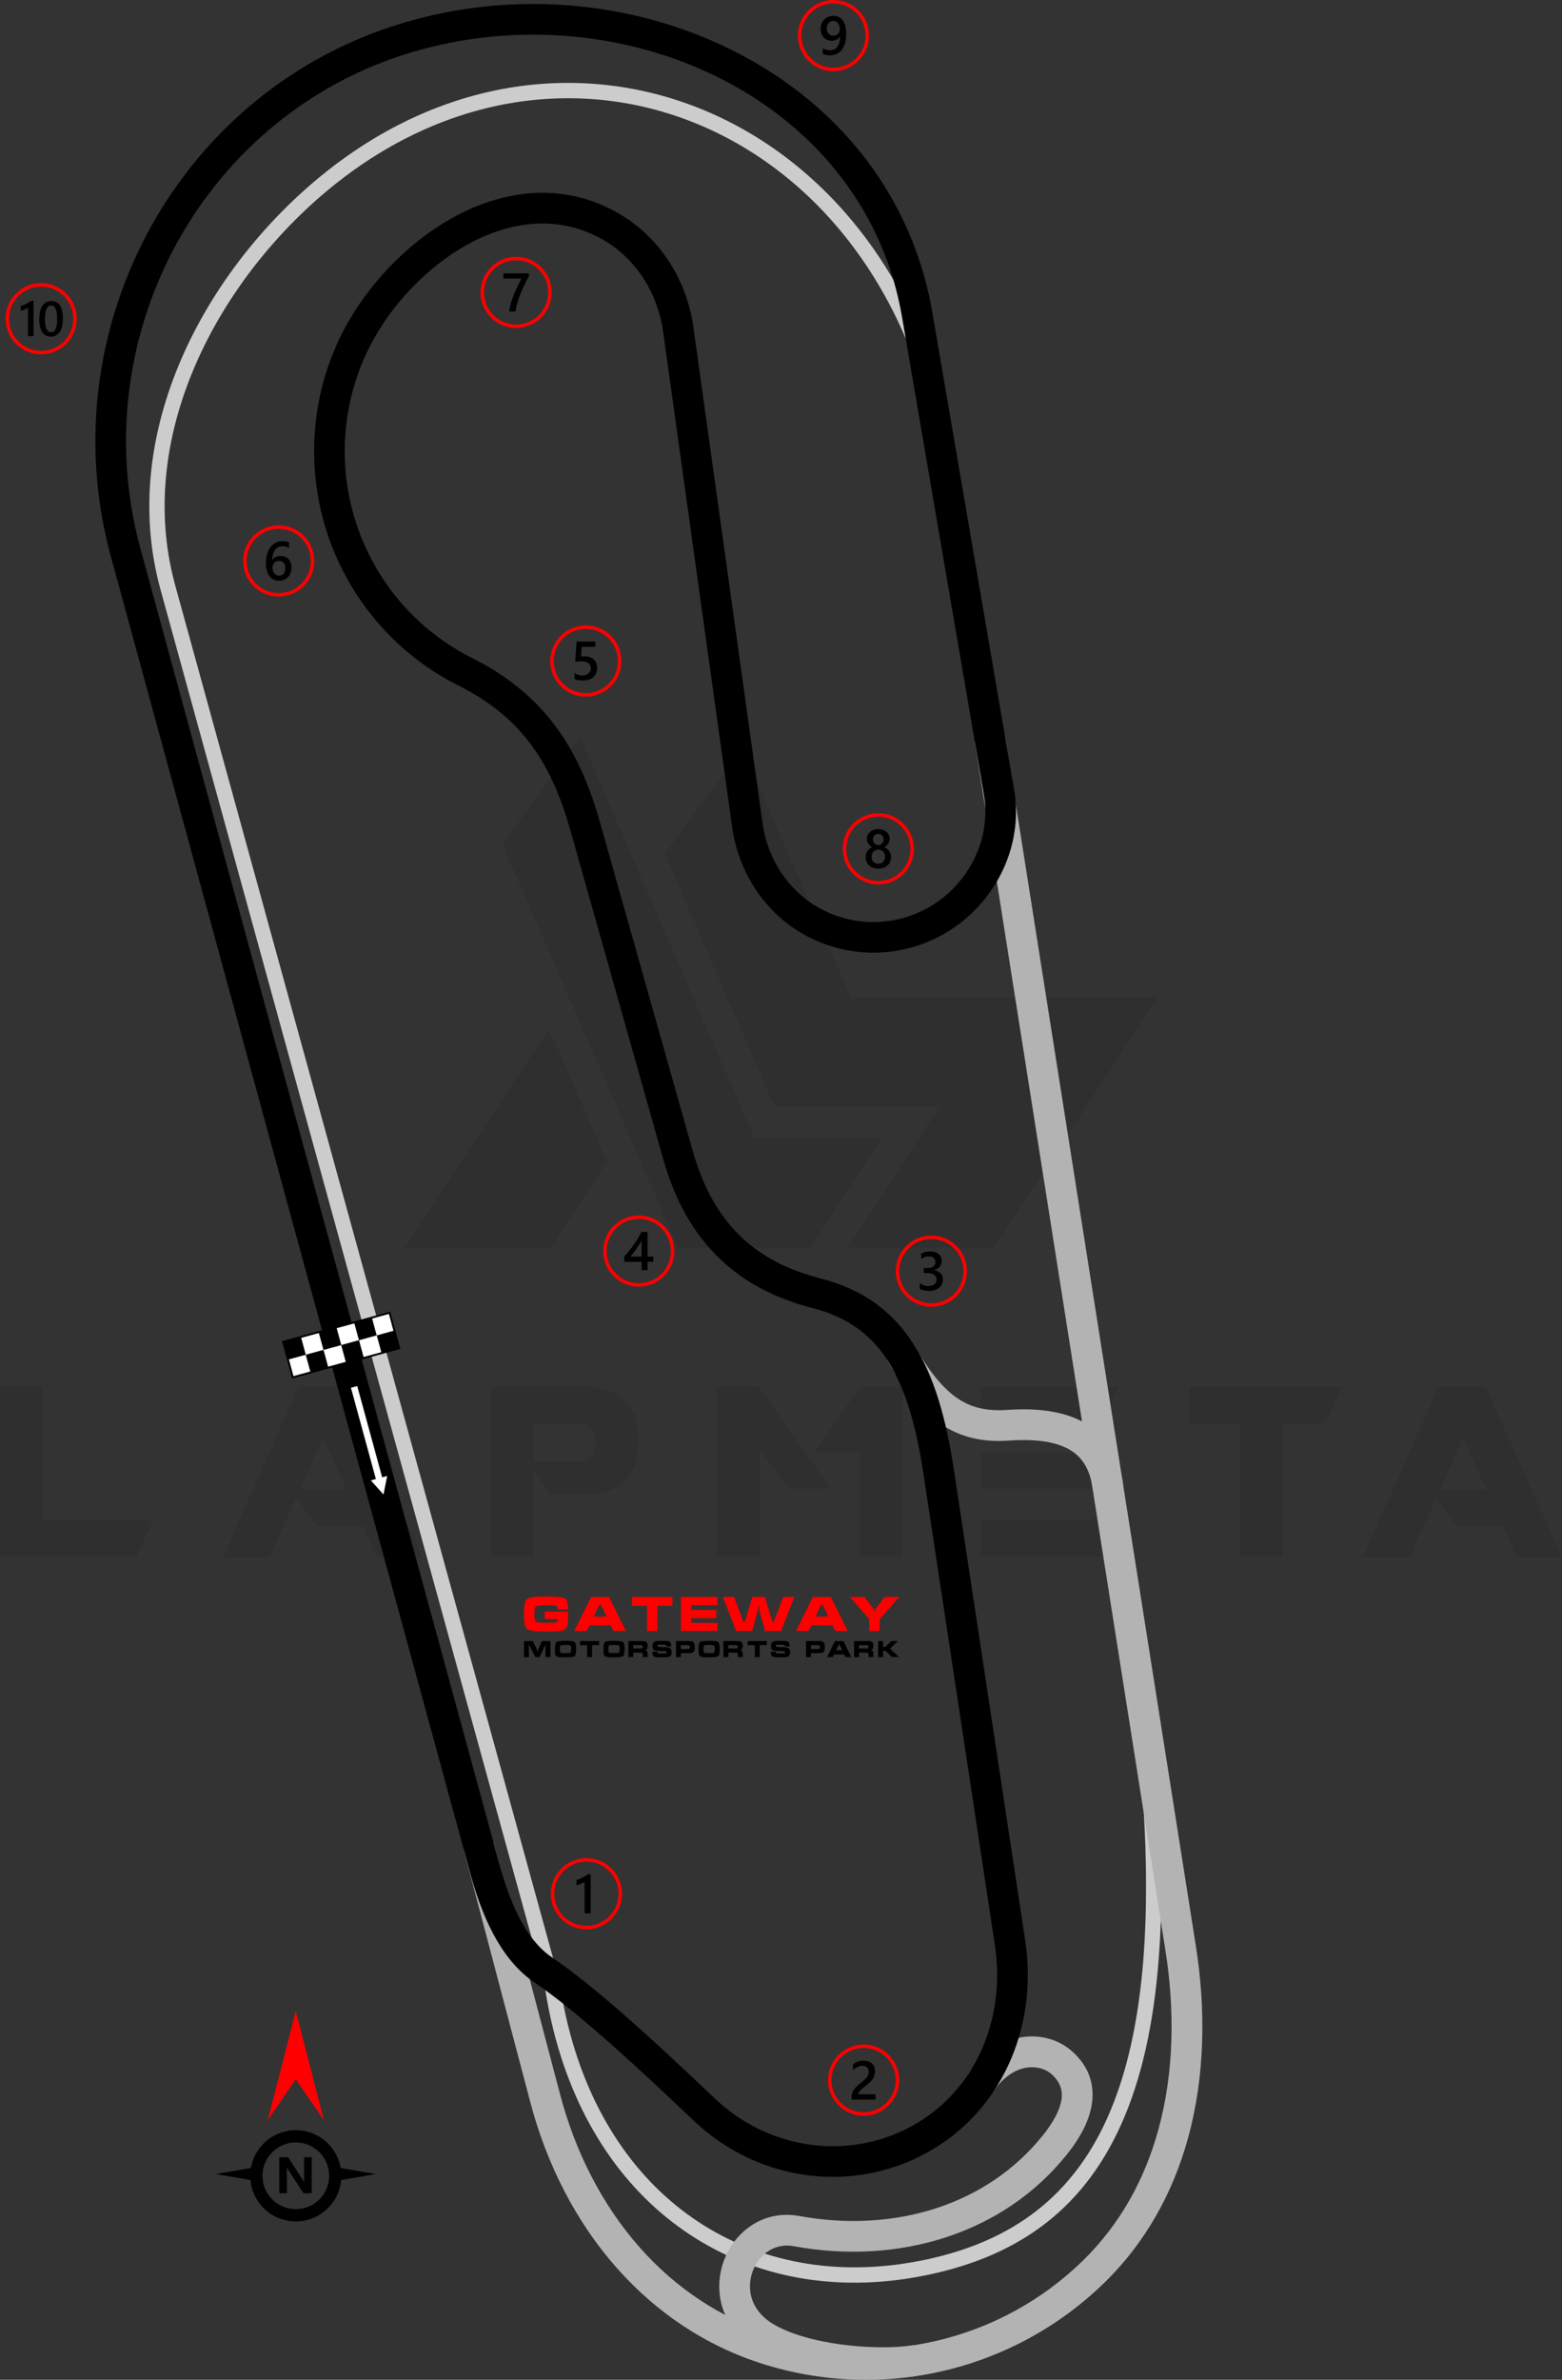
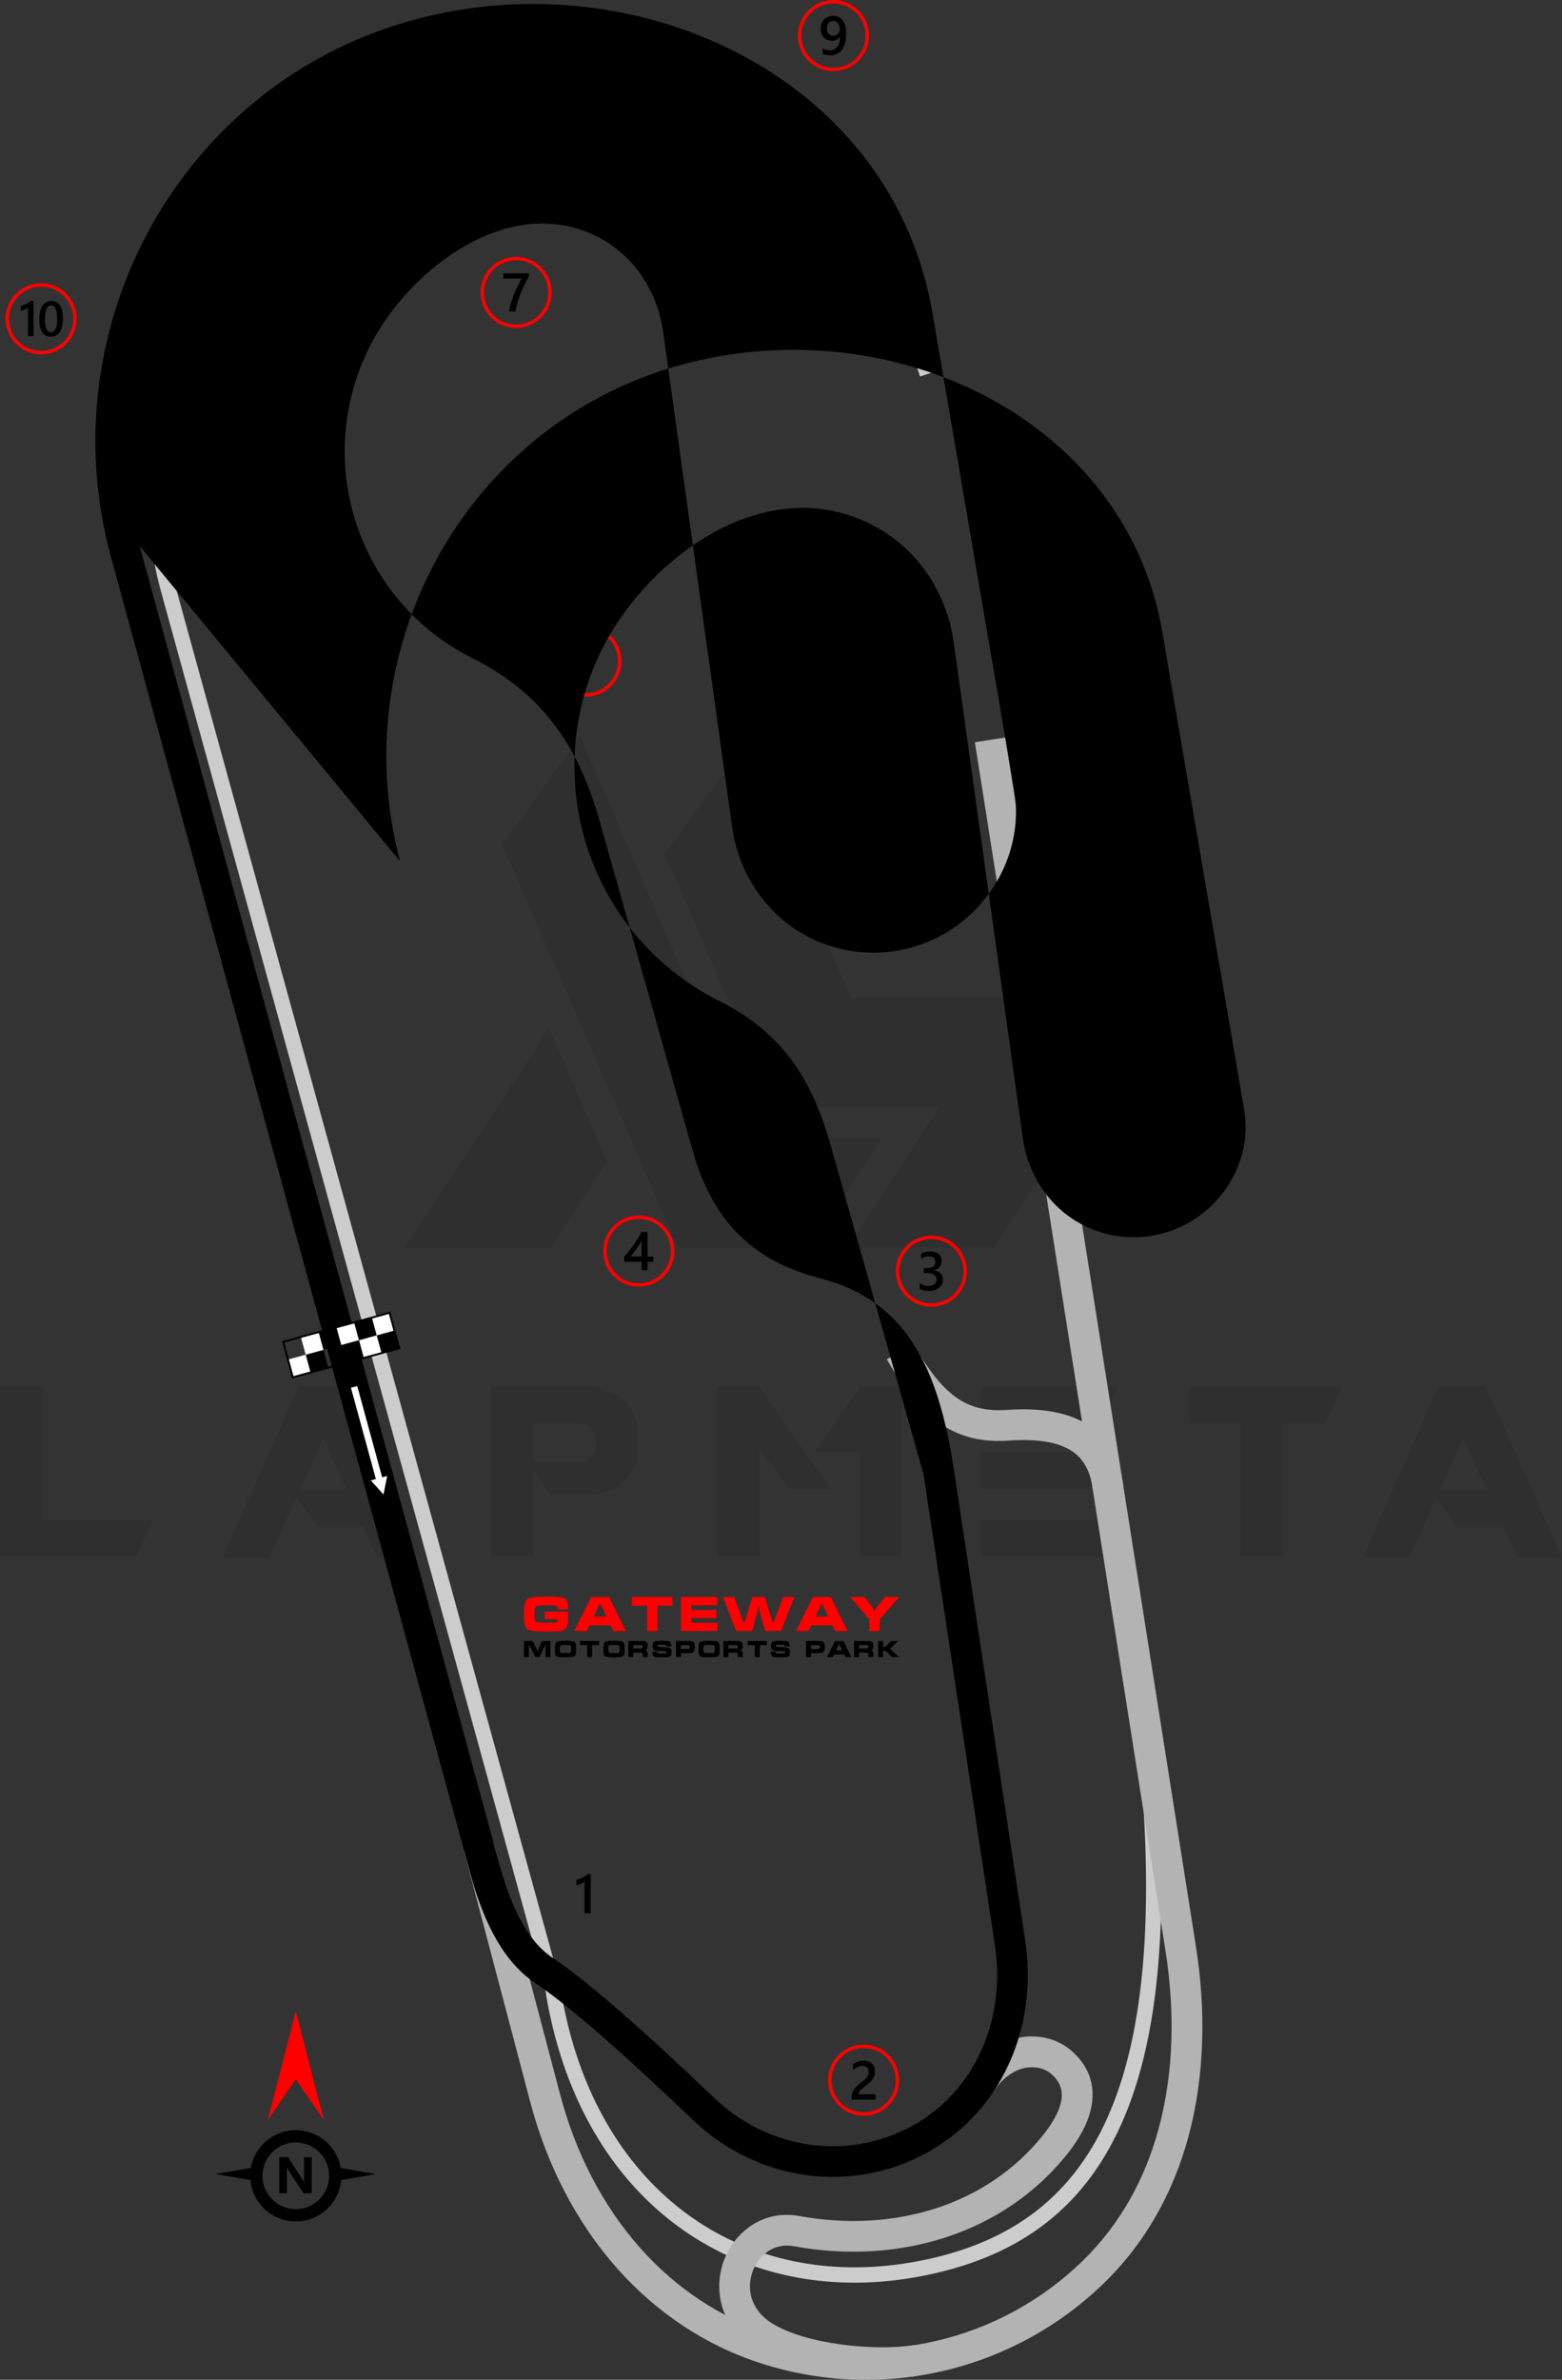
<svg xmlns="http://www.w3.org/2000/svg" xml:space="preserve" width="152.134mm" height="231.65mm" version="1.1" style="shape-rendering:geometricPrecision; text-rendering:geometricPrecision; image-rendering:optimizeQuality; fill-rule:evenodd; clip-rule:evenodd" viewBox="0 0 3658.48 5570.66">
  <rect x="0" y="0" width="3658.48" height="5570.66" fill="#333333" stroke="none" />
  <defs>
    <style type="text/css">
   
    .fil3 {fill:black}
    .fil5 {fill:#B3B3B3}
    .fil7 {fill:white}
    .fil8 {fill:black;fill-rule:nonzero}
    .fil6 {fill:black;fill-rule:nonzero}
    .fil4 {fill:#B3B3B3;fill-rule:nonzero}
    .fil1 {fill:#CCCCCC;fill-rule:nonzero}
    .fil2 {fill:red;fill-rule:nonzero}
    .fil9 {fill:white;fill-rule:nonzero}
    .fil0 {fill:black;fill-opacity:0.071}
   
  </style>
  </defs>
  <g id="Layer_x0020_1">
    <path class="fil0" d="M-0 3644.35l0 -398.58 98.98 0 0 312.13 260 0 -39.59 86.45 -319.39 0zm1176.6 -1666.91l411.78 943.66 309.49 0 168.27 -256.7 -298.93 0 -408.48 -940.35 -182.13 253.4zm562.24 -227.01l254.06 584.01 718.63 0 -383.4 585.99 -343.15 0 0 -0.66 215.13 -328.63 -386.04 0 -257.36 -592.59 182.13 -248.12zm-316.75 968.73l-131.98 201.93 -343.15 0 0 -0.66 339.19 -512.74 135.94 311.47zm-433.55 925.84l-105.58 0 -32.34 -71.93 -107.56 0 -48.83 -66.65 -62.69 138.58 -109.54 0 176.85 -398.58 111.52 0 178.17 398.58zm-177.51 -159.7l-54.11 -118.78 -52.79 118.78 106.9 0zm438.83 -64.67l120.1 0c17.16,-5.28 25.73,-21.12 25.07,-47.51 0,-21.78 -10.56,-35.64 -32.99,-40.91l-112.18 0 0 88.43zm39.59 79.19l-40.25 -58.07 0 202.59 -98.98 0 0 -398.58 238.22 0c69.95,12.54 105.58,50.15 106.24,114.16l0 23.76c-0.66,64.67 -35.63,103.6 -104.92,115.48l-100.31 -0 0 0.66zm656.6 -14.52l-98.99 0 -68.63 -95.02 -0 254.06 -99.64 0 0 -398.58 98.98 0 168.28 239.54zm68.63 -238.88l98.99 0 0 397.92 -99.65 0 0 -244.16 -107.56 0 108.22 -153.76zm585.99 311.47l0 86.45 -302.89 0 0 -86.45 302.89 0zm-23.76 -158.38l0 85.13 -279.14 0 0 -85.13 279.14 0zm43.55 -153.1l-43.55 87.11 -279.14 0 0 -87.11 322.69 0zm283.76 85.79l-119.44 0 0 -85.79 359.65 0 -40.25 85.79 -99.64 0 0 312.13 -99.65 0 0 -312.13 -0.66 0zm754.27 312.79l-105.58 0 -32.34 -71.93 -107.56 0 -48.83 -66.65 -62.69 138.58 -109.54 0 176.85 -398.58 111.52 0 178.17 398.58zm-177.51 -159.7l-54.11 -118.78 -52.79 118.78 106.9 0z" />
    <path class="fil1" d="M2155 881.26c-46.17,-139.33 -114.87,-259.03 -199.37,-356.37 -112.14,-129.18 -252.15,-219.12 -404.23,-263.4 -151.92,-44.24 -316.08,-42.93 -476.71,10.29 -111.82,37.05 -221.93,99.26 -325.03,188.76 -133.57,115.95 -247.63,270.46 -310.94,440.94 -55.42,149.24 -71.89,310.71 -28.26,469.09l899.65 3266.28 -34.56 9.41 -899.65 -3266.28c-45.76,-166.14 -28.65,-335.11 29.24,-491.01 65.47,-176.3 183.23,-335.91 321.06,-455.55 106.89,-92.79 221.15,-157.31 337.25,-195.79 167.59,-55.53 339.06,-56.83 497.92,-10.57 158.69,46.21 304.64,139.89 421.37,274.36 87.59,100.9 158.72,224.71 206.39,368.59l-34.14 11.24z" />
    <path class="fil1" d="M1310.6 4639.03c3.32,22.82 7.24,45.01 11.76,66.56 44.44,212.07 147.32,374.47 286.6,476.75 138.97,102.05 314.58,144.46 504.83,116.82 17.32,-2.52 34.64,-5.59 51.92,-9.21 203.91,-42.73 352.32,-148.47 436.55,-352.52 85.63,-207.44 106.05,-516.24 52.45,-962.58l35.68 -4.22c54.36,452.6 33.04,767.21 -54.98,980.42 -89.42,216.61 -246.59,328.79 -462.4,374.01 -18.29,3.83 -36.36,7.04 -54.17,9.63 -199.75,29.02 -384.51,-15.78 -531.1,-123.42 -146.28,-107.42 -254.16,-277.21 -300.51,-498.38 -4.72,-22.54 -8.79,-45.49 -12.18,-68.81l35.54 -5.06z" />
    <g id="_2064201893920">
      <path class="fil2" d="M1208.84 601.15c23.01,0 43.85,9.33 58.92,24.41 15.07,15.08 24.41,35.92 24.41,58.92 0,23.01 -9.33,43.84 -24.41,58.92 -15.08,15.08 -35.92,24.41 -58.92,24.41 -23.01,0 -43.85,-9.33 -58.92,-24.41 -15.08,-15.08 -24.41,-35.92 -24.41,-58.92 0,-23.01 9.33,-43.85 24.41,-58.92 15.08,-15.08 35.92,-24.41 58.92,-24.41zm53.2 30.13c-13.62,-13.61 -32.43,-22.03 -53.2,-22.03 -20.78,0 -39.59,8.42 -53.2,22.03 -13.61,13.61 -22.04,32.42 -22.04,53.2 0,20.77 8.42,39.59 22.03,53.2 13.61,13.61 32.43,22.03 53.2,22.03 20.78,0 39.59,-8.42 53.2,-22.03 13.61,-13.61 22.03,-32.43 22.03,-53.2 0,-20.78 -8.42,-39.59 -22.03,-53.2z" />
      <path class="fil3" d="M1238.73 647c-3.75,6.85 -7.28,13.65 -10.61,20.36 -3.34,6.73 -6.35,13.45 -9.05,20.25 -2.71,6.77 -5.05,13.61 -7.05,20.48 -2,6.9 -3.53,13.92 -4.62,21.12l-15.16 0c1,-6.41 2.43,-12.8 4.28,-19.19 1.85,-6.38 4.02,-12.75 6.51,-19.14 2.49,-6.39 5.28,-12.8 8.39,-19.25 3.09,-6.45 6.39,-12.97 9.88,-19.53l-42.36 0 0 -12.35 59.78 0 0 7.24z" />
    </g>
    <path class="fil4" d="M2139.91 3146.49c35.97,64.18 69.59,105.01 105.01,128.26 33.11,21.74 69.68,28.55 113.29,25.58 81.2,-5.52 143.45,5.76 188.7,34.22 48.23,30.34 75.54,77.94 84.09,143.22l-71.26 9.3c-5.63,-43.01 -22.25,-73.51 -51.14,-91.68 -31.86,-20.05 -79.9,-27.7 -145.6,-23.24 -58.98,4.01 -109.64,-5.98 -157.51,-37.41 -45.56,-29.92 -86.7,-78.66 -128.39,-153.05l62.81 -35.21z" />
    <path class="fil4" d="M2266.77 4856.49c28.34,-43.16 75.05,-79.89 126.6,-87.79 37.76,-5.79 74.77,2.5 104.33,22.63 5.69,3.87 11.16,8.26 16.35,13.12 35.97,33.71 48.36,72.55 44.17,113.66 -4.35,42.56 -27.53,85.66 -60.33,126.33 -74.35,92.17 -171.3,155.79 -279.16,191.64 -112.52,37.39 -236.78,44.39 -359.34,21.91 -27.41,-5.03 -51.45,3.11 -69.19,18.54 -11.96,10.4 -21.27,24.18 -27.07,39.63 -5.8,15.44 -7.97,32.38 -5.66,49.1 3.75,27.08 19.67,54.02 51.54,73.68 79.67,49.12 238.59,64.52 331.21,50.85l8.02 71.82c-105.91,14 -283.23,-3.74 -376.97,-61.55 -52.24,-32.21 -78.58,-78.08 -85.06,-124.94 -3.99,-28.86 -0.31,-57.94 9.6,-84.31 9.91,-26.37 26.18,-50.23 47.35,-68.64 33.27,-28.93 78.17,-44.23 129.19,-34.87 110.92,20.34 222.92,14.16 323.85,-19.38 94.97,-31.56 180.27,-87.51 245.63,-168.54 24.75,-30.69 42.05,-61.33 44.83,-88.58 1.94,-19 -4.23,-37.37 -21.91,-53.94 -2.32,-2.17 -4.87,-4.2 -7.62,-6.07 -14.49,-9.87 -33.3,-13.83 -53.06,-10.8 -31.18,4.78 -60.39,28.9 -77.87,57.09l-59.44 -40.56z" />
    <g id="_2064201894544">
      <path class="fil2" d="M652.79 1229.8c23.01,0 43.84,9.33 58.92,24.41 15.08,15.08 24.41,35.92 24.41,58.92 0,23.01 -9.33,43.84 -24.41,58.92 -15.08,15.08 -35.92,24.41 -58.92,24.41 -23.01,0 -43.84,-9.33 -58.92,-24.41 -15.08,-15.08 -24.41,-35.92 -24.41,-58.92 0,-23.01 9.33,-43.84 24.41,-58.92 15.08,-15.08 35.91,-24.41 58.92,-24.41zm53.2 30.13c-13.61,-13.61 -32.43,-22.03 -53.2,-22.03 -20.77,0 -39.59,8.42 -53.2,22.03 -13.62,13.61 -22.03,32.43 -22.03,53.2 0,20.77 8.42,39.59 22.03,53.2 13.61,13.61 32.42,22.03 53.2,22.03 20.77,0 39.59,-8.42 53.2,-22.03 13.61,-13.61 22.03,-32.43 22.03,-53.2 0,-20.78 -8.42,-39.59 -22.03,-53.2z" />
-       <path class="fil3" d="M682.82 1329.06c0,4.49 -0.74,8.6 -2.21,12.3 -1.47,3.68 -3.52,6.88 -6.13,9.56 -2.62,2.68 -5.73,4.77 -9.33,6.24 -3.6,1.49 -7.5,2.21 -11.71,2.21 -4.49,0 -8.63,-0.87 -12.37,-2.62 -3.77,-1.75 -7.01,-4.35 -9.73,-7.8 -2.72,-3.45 -4.83,-7.75 -6.34,-12.88 -1.49,-5.13 -2.23,-11.09 -2.23,-17.87 0,-8.28 0.98,-15.63 2.96,-22.04 1.98,-6.38 4.68,-11.75 8.14,-16.08 3.45,-4.34 7.51,-7.62 12.18,-9.86 4.64,-2.26 9.69,-3.39 15.09,-3.39 3.37,0 6.43,0.23 9.2,0.7 2.77,0.45 4.99,1.09 6.65,1.88l0 13.03c-2.13,-1.08 -4.39,-2 -6.82,-2.74 -2.4,-0.75 -5.17,-1.13 -8.28,-1.13 -3.49,0 -6.73,0.7 -9.66,2.13 -2.96,1.4 -5.51,3.47 -7.65,6.19 -2.15,2.72 -3.83,6.11 -5.06,10.11 -1.21,4.01 -1.85,8.65 -1.89,13.88l0.38 0c1.92,-2.96 4.49,-5.28 7.75,-6.98 3.28,-1.71 7.11,-2.56 11.52,-2.56 3.92,0 7.43,0.62 10.58,1.89 3.13,1.27 5.82,3.09 8.03,5.49 2.24,2.39 3.97,5.3 5.15,8.73 1.21,3.43 1.81,7.29 1.81,11.57zm-14.58 1.19c0,-2.58 -0.32,-4.92 -0.92,-7.05 -0.6,-2.13 -1.51,-3.94 -2.75,-5.45 -1.21,-1.53 -2.77,-2.7 -4.62,-3.53 -1.83,-0.83 -4.02,-1.24 -6.51,-1.24 -2.49,0 -4.68,0.45 -6.58,1.34 -1.89,0.89 -3.47,2.06 -4.77,3.51 -1.3,1.45 -2.26,3.13 -2.9,4.98 -0.64,1.87 -0.98,3.79 -0.98,5.75 0,2.13 0.32,4.3 0.92,6.51 0.6,2.24 1.53,4.26 2.77,6.09 1.26,1.83 2.85,3.33 4.77,4.51 1.94,1.19 4.24,1.79 6.9,1.79 2.36,0 4.47,-0.44 6.31,-1.32 1.83,-0.88 3.36,-2.09 4.57,-3.62 1.24,-1.54 2.17,-3.37 2.81,-5.46 0.64,-2.1 0.98,-4.39 0.98,-6.83z" />
    </g>
    <g id="_2064201896320">
      <path class="fil2" d="M1372.11 1464.01c23.01,0 43.84,9.33 58.92,24.41 15.08,15.08 24.41,35.91 24.41,58.92 0,23.01 -9.33,43.84 -24.41,58.92 -15.08,15.08 -35.92,24.41 -58.92,24.41 -23.01,0 -43.84,-9.33 -58.92,-24.41 -15.08,-15.08 -24.41,-35.92 -24.41,-58.92 0,-23.01 9.33,-43.84 24.41,-58.92 15.08,-15.08 35.91,-24.41 58.92,-24.41zm53.2 30.13c-13.61,-13.62 -32.43,-22.03 -53.2,-22.03 -20.77,0 -39.59,8.42 -53.2,22.03 -13.61,13.61 -22.03,32.42 -22.03,53.2 0,20.77 8.42,39.59 22.03,53.2 13.61,13.61 32.42,22.03 53.2,22.03 20.77,0 39.59,-8.42 53.2,-22.03 13.61,-13.61 22.03,-32.43 22.03,-53.2 0,-20.77 -8.42,-39.59 -22.03,-53.2z" />
-       <path class="fil3" d="M1345.68 1589.19l0 -13.91c5.88,3.96 11.82,5.92 17.85,5.92 6.06,0 10.96,-1.53 14.65,-4.64 3.7,-3.09 5.56,-7.22 5.56,-12.39 0,-5.06 -1.87,-9.01 -5.64,-11.84 -3.77,-2.84 -9.15,-4.24 -16.18,-4.24 -2.41,0 -7.3,0.23 -14.67,0.74l3.19 -47.03 44.03 0 0 12.35 -32 0 -1.49 22.4c2.87,-0.17 5.47,-0.25 7.79,-0.25 9.48,0 16.82,2.43 22,7.3 5.18,4.86 7.77,11.52 7.77,19.95 0,8.85 -2.98,15.97 -8.9,21.32 -5.92,5.34 -14.08,8.01 -24.43,8.01 -8.73,0 -15.25,-1.22 -19.53,-3.68z" />
    </g>
    <g id="_2064201897520">
      <path class="fil2" d="M2181.38 2892.28c23.01,0 43.84,9.33 58.92,24.41 15.08,15.08 24.41,35.92 24.41,58.92 0,23.01 -9.33,43.84 -24.41,58.92 -15.08,15.08 -35.92,24.41 -58.92,24.41 -23.01,0 -43.84,-9.33 -58.92,-24.41 -15.08,-15.08 -24.41,-35.92 -24.41,-58.92 0,-23.01 9.33,-43.85 24.41,-58.92 15.08,-15.07 35.91,-24.41 58.92,-24.41zm53.2 30.13c-13.61,-13.61 -32.43,-22.03 -53.2,-22.03 -20.78,0 -39.58,8.42 -53.2,22.03 -13.61,13.62 -22.03,32.43 -22.03,53.2 0,20.77 8.42,39.59 22.03,53.2 13.61,13.61 32.42,22.03 53.2,22.03 20.77,0 39.59,-8.42 53.2,-22.03 13.61,-13.61 22.03,-32.43 22.03,-53.2 0,-20.78 -8.42,-39.59 -22.03,-53.2z" />
      <path class="fil3" d="M2154.34 3017.04l0 -13.61c5.83,4.62 12.39,6.92 19.72,6.92 5.94,0 10.71,-1.34 14.27,-4.04 3.56,-2.7 5.32,-6.36 5.32,-10.99 0,-10.14 -7.75,-15.22 -23.27,-15.22l-6.92 0 0 -11.61 6.63 0c13.76,0 20.63,-4.77 20.63,-14.33 0,-8.82 -5.37,-13.23 -16.08,-13.23 -6.01,0 -11.63,2.13 -16.91,6.41l0 -12.84c6.07,-3.41 13.24,-5.13 21.51,-5.13 7.94,0 14.31,2.01 19.1,6 4.77,3.98 7.18,9.09 7.18,15.33 0,11.77 -6,19.36 -17.97,22.72l0 0.26c6.45,0.62 11.54,2.87 15.29,6.75 3.75,3.9 5.6,8.75 5.6,14.57 0,8.03 -3,14.52 -9.03,19.44 -6.05,4.94 -13.99,7.39 -23.85,7.39 -8.86,0 -15.93,-1.6 -21.21,-4.79z" />
    </g>
    <g id="_2064201899056">
      <path class="fil2" d="M1496.1 2845.17c23.01,0 43.84,9.33 58.92,24.41 15.08,15.08 24.41,35.92 24.41,58.92 0,23.01 -9.33,43.84 -24.41,58.92 -15.08,15.08 -35.91,24.41 -58.92,24.41 -23.01,0 -43.84,-9.33 -58.92,-24.41 -15.08,-15.08 -24.41,-35.92 -24.41,-58.92 0,-23.01 9.33,-43.85 24.41,-58.92 15.08,-15.07 35.92,-24.41 58.92,-24.41zm53.2 30.13c-13.62,-13.61 -32.42,-22.03 -53.2,-22.03 -20.77,0 -39.59,8.42 -53.2,22.03 -13.61,13.62 -22.03,32.43 -22.03,53.2 0,20.77 8.42,39.59 22.03,53.2 13.61,13.61 32.43,22.03 53.2,22.03 20.78,0 39.58,-8.42 53.2,-22.03 13.61,-13.61 22.03,-32.43 22.03,-53.2 0,-20.78 -8.42,-39.59 -22.03,-53.2z" />
      <path class="fil3" d="M1516.72 2883.77l0 57.77 13.29 0 0 12.03 -13.29 0 0 19.65 -14.03 0 0 -19.65 -40.5 0 0 -12.16c3.66,-4.13 7.41,-8.58 11.27,-13.4 3.85,-4.79 7.56,-9.71 11.12,-14.71 3.55,-5 6.83,-10.03 9.88,-15.05 3.05,-5.05 5.6,-9.86 7.67,-14.48l14.61 0zm-14.03 57.77l0 -37.56c-4.53,8.16 -9.03,15.27 -13.46,21.34 -4.43,6.07 -8.56,11.48 -12.44,16.22l25.89 0z" />
    </g>
    <path class="fil5" d="M1156.18 4312.78l155.88 590.49c34.65,131.26 96.62,256.41 186.96,358.34 83.69,94.41 188.18,164.51 308.81,202.77 125.09,39.68 259.31,44.8 387.05,14.73 127.96,-30.12 245.25,-94.2 339.67,-185.67 88.54,-85.77 147.11,-192.23 179.19,-310.59 36.54,-134.79 37.66,-279.3 15.98,-416.66l-446.39 -2828.83 71.19 -11.02 446.39 2828.8c23.24,147.27 21.75,301.9 -17.42,446.38 -35.52,131.04 -100.67,248.69 -198.68,343.63 -103.85,100.59 -232.81,171.15 -373.54,204.28 -140.33,33.03 -287.78,27.44 -425.21,-16.15 -133.19,-42.25 -248.59,-119.67 -341,-223.92 -97.84,-110.37 -165.24,-245.54 -202.77,-387.72l-155.88 -590.49 69.76 -18.36z" />
    <g id="_2064201896848">
      <path class="fil2" d="M2057.16 1903.64c23.01,0 43.84,9.33 58.92,24.41 15.08,15.08 24.41,35.92 24.41,58.92 0,23.01 -9.33,43.84 -24.41,58.92 -15.08,15.08 -35.92,24.41 -58.92,24.41 -23.01,0 -43.84,-9.33 -58.92,-24.41 -15.07,-15.08 -24.41,-35.92 -24.41,-58.92 0,-23.01 9.33,-43.85 24.41,-58.92 15.08,-15.07 35.91,-24.41 58.92,-24.41zm53.2 30.13c-13.61,-13.61 -32.43,-22.03 -53.2,-22.03 -20.78,0 -39.58,8.42 -53.2,22.03 -13.61,13.62 -22.03,32.43 -22.03,53.2 0,20.77 8.42,39.59 22.03,53.2 13.62,13.61 32.42,22.03 53.2,22.03 20.77,0 39.59,-8.42 53.2,-22.03 13.61,-13.61 22.03,-32.43 22.03,-53.2 0,-20.78 -8.42,-39.59 -22.03,-53.2z" />
      <path class="fil3" d="M2027.35 2006.78c0,-2.57 0.32,-5.06 0.96,-7.47 0.64,-2.43 1.62,-4.64 2.9,-6.69 1.3,-2.05 2.92,-3.88 4.88,-5.49 1.96,-1.62 4.24,-2.91 6.86,-3.92 -3.88,-2.17 -6.94,-4.94 -9.24,-8.32 -2.28,-3.41 -3.43,-7.16 -3.43,-11.27 0,-3.3 0.69,-6.32 2.05,-9.11 1.34,-2.79 3.22,-5.2 5.6,-7.24 2.41,-2.05 5.22,-3.62 8.46,-4.77 3.26,-1.15 6.79,-1.73 10.6,-1.73 3.88,0 7.43,0.6 10.71,1.75 3.26,1.17 6.09,2.77 8.47,4.81 2.39,2.04 4.26,4.45 5.58,7.24 1.34,2.79 2,5.79 2,9.05 0,4.11 -1.15,7.86 -3.43,11.27 -2.3,3.38 -5.32,6.15 -9.11,8.32 2.57,1.01 4.85,2.3 6.83,3.9 1.98,1.6 3.62,3.4 4.96,5.45 1.32,2.05 2.32,4.26 3,6.69 0.66,2.41 0.98,4.92 0.98,7.54 0,3.92 -0.73,7.5 -2.17,10.74 -1.47,3.23 -3.49,6.02 -6.12,8.32 -2.61,2.32 -5.77,4.11 -9.43,5.41 -3.64,1.28 -7.69,1.92 -12.09,1.92 -4.36,0 -8.37,-0.64 -12.01,-1.92 -3.64,-1.3 -6.77,-3.09 -9.41,-5.41 -2.64,-2.3 -4.71,-5.09 -6.17,-8.32 -1.49,-3.24 -2.22,-6.82 -2.22,-10.74zm14.1 -1.23c0,2.53 0.36,4.81 1.1,6.86 0.77,2.04 1.81,3.77 3.19,5.18 1.36,1.4 3.03,2.49 4.97,3.23 1.94,0.74 4.09,1.13 6.45,1.13 2.28,0 4.39,-0.39 6.3,-1.15 1.92,-0.77 3.56,-1.87 4.96,-3.3 1.39,-1.45 2.49,-3.17 3.28,-5.2 0.79,-2 1.17,-4.26 1.17,-6.75 0,-2.3 -0.36,-4.45 -1.11,-6.47 -0.76,-2 -1.81,-3.77 -3.19,-5.26 -1.36,-1.52 -3.02,-2.68 -4.96,-3.55 -1.94,-0.88 -4.09,-1.32 -6.45,-1.32 -2.23,0 -4.35,0.4 -6.26,1.21 -1.94,0.81 -3.6,1.96 -5.01,3.43 -1.39,1.49 -2.47,3.23 -3.28,5.28 -0.79,2.04 -1.17,4.26 -1.17,6.68zm3.04 -40.44c0,1.88 0.34,3.6 1,5.22 0.66,1.6 1.55,2.98 2.68,4.17 1.13,1.19 2.45,2.11 3.96,2.77 1.51,0.68 3.15,1 4.89,1 1.75,0 3.39,-0.34 4.9,-1.02 1.51,-0.68 2.85,-1.62 4,-2.81 1.13,-1.19 2.04,-2.58 2.71,-4.18 0.66,-1.59 1,-3.32 1,-5.15 0,-1.87 -0.32,-3.62 -0.96,-5.24 -0.66,-1.61 -1.53,-3.02 -2.66,-4.17 -1.13,-1.17 -2.45,-2.09 -3.98,-2.75 -1.56,-0.66 -3.22,-1 -5.01,-1 -1.87,0 -3.57,0.34 -5.11,1.02 -1.53,0.68 -2.85,1.64 -3.96,2.85 -1.11,1.19 -1.96,2.59 -2.56,4.19 -0.62,1.6 -0.91,3.3 -0.91,5.09z" />
    </g>
    <g id="_2064201898048">
      <path class="fil2" d="M1952.05 0c23.01,0 43.85,9.33 58.92,24.41 15.07,15.08 24.41,35.92 24.41,58.92 0,23.01 -9.33,43.84 -24.41,58.92 -15.08,15.08 -35.92,24.41 -58.92,24.41 -23.01,0 -43.84,-9.33 -58.92,-24.41 -15.08,-15.08 -24.41,-35.91 -24.41,-58.92 0,-23.01 9.33,-43.84 24.41,-58.92 15.08,-15.08 35.92,-24.41 58.92,-24.41zm53.2 30.13c-13.62,-13.61 -32.43,-22.03 -53.2,-22.03 -20.77,0 -39.59,8.42 -53.2,22.03 -13.61,13.61 -22.03,32.43 -22.03,53.2 0,20.77 8.42,39.58 22.03,53.2 13.61,13.61 32.43,22.03 53.2,22.03 20.78,0 39.59,-8.42 53.2,-22.03 13.61,-13.61 22.03,-32.42 22.03,-53.2 0,-20.78 -8.42,-39.59 -22.03,-53.2z" />
      <path class="fil3" d="M1982.03 78.44c0,8.95 -0.96,16.63 -2.9,23.09 -1.94,6.45 -4.6,11.75 -7.99,15.91 -3.39,4.15 -7.37,7.22 -11.9,9.2 -4.56,1.98 -9.46,2.96 -14.7,2.96 -1.7,0 -3.43,-0.11 -5.15,-0.3 -1.72,-0.22 -3.36,-0.49 -4.92,-0.81 -1.58,-0.34 -2.98,-0.7 -4.26,-1.11 -1.26,-0.38 -2.32,-0.76 -3.15,-1.15l0 -13.03c0.87,0.53 1.96,1.09 3.26,1.64 1.28,0.58 2.68,1.06 4.19,1.51 1.53,0.43 3.11,0.79 4.75,1.04 1.64,0.28 3.24,0.43 4.77,0.43 3.53,0 6.75,-0.7 9.64,-2.07 2.9,-1.39 5.34,-3.41 7.39,-6.11 2.04,-2.71 3.6,-6.07 4.71,-10.07 1.1,-4.03 1.66,-8.66 1.66,-13.95l-0.26 0c-0.74,1.32 -1.72,2.58 -2.96,3.77 -1.23,1.19 -2.64,2.23 -4.22,3.13 -1.58,0.89 -3.35,1.6 -5.26,2.15 -1.94,0.53 -4,0.81 -6.22,0.81 -3.75,0 -7.22,-0.66 -10.45,-1.98 -3.22,-1.3 -6.01,-3.15 -8.39,-5.58 -2.37,-2.41 -4.22,-5.34 -5.58,-8.79 -1.34,-3.45 -2.02,-7.3 -2.02,-11.54 0,-4.66 0.77,-8.86 2.3,-12.63 1.56,-3.77 3.66,-6.96 6.37,-9.6 2.7,-2.64 5.89,-4.68 9.54,-6.11 3.66,-1.45 7.64,-2.17 11.92,-2.17 4.03,0 7.86,0.76 11.46,2.28 3.6,1.53 6.75,3.94 9.48,7.24 2.72,3.32 4.87,7.58 6.49,12.82 1.6,5.24 2.39,11.58 2.39,19.03zm-15.1 -9.54c0,-3 -0.38,-5.73 -1.15,-8.18 -0.77,-2.45 -1.83,-4.56 -3.22,-6.3 -1.36,-1.75 -3,-3.11 -4.9,-4.05 -1.87,-0.96 -3.96,-1.45 -6.19,-1.45 -2,0 -3.9,0.41 -5.71,1.22 -1.81,0.81 -3.39,1.98 -4.75,3.47 -1.34,1.49 -2.43,3.3 -3.22,5.43 -0.79,2.11 -1.17,4.47 -1.17,7.05 0,2.84 0.38,5.33 1.15,7.47 0.76,2.17 1.83,3.98 3.22,5.47 1.36,1.47 3.02,2.6 4.96,3.37 1.91,0.77 4.06,1.15 6.39,1.15 2.09,0 4,-0.38 5.77,-1.15 1.77,-0.76 3.3,-1.81 4.62,-3.13 1.3,-1.3 2.32,-2.85 3.09,-4.64 0.74,-1.79 1.11,-3.71 1.11,-5.73z" />
    </g>
    <g id="_2064201898624">
      <path class="fil2" d="M96.4 662.8c23.01,0 43.84,9.33 58.92,24.41 15.08,15.08 24.41,35.91 24.41,58.92 0,23.01 -9.33,43.84 -24.41,58.92 -15.08,15.08 -35.92,24.41 -58.92,24.41 -23.01,0 -43.84,-9.33 -58.92,-24.41 -15.08,-15.08 -24.41,-35.92 -24.41,-58.92 0,-23.01 9.33,-43.84 24.41,-58.92 15.08,-15.08 35.91,-24.41 58.92,-24.41zm53.2 30.13c-13.61,-13.62 -32.43,-22.03 -53.2,-22.03 -20.78,0 -39.59,8.42 -53.2,22.03 -13.61,13.61 -22.03,32.42 -22.03,53.2 0,20.77 8.42,39.59 22.03,53.2 13.61,13.61 32.42,22.03 53.2,22.03 20.77,0 39.59,-8.42 53.2,-22.03 13.61,-13.61 22.03,-32.43 22.03,-53.2 0,-20.77 -8.42,-39.59 -22.03,-53.2z" />
      <path class="fil3" d="M78.58 704.19l0 82.54 -13.07 0 0 -66.55c-2.36,1.69 -4.9,3.14 -7.63,4.31 -2.71,1.19 -5.82,2.23 -9.32,3.13l0 -11.15c2.19,-0.71 4.29,-1.46 6.3,-2.25 2.04,-0.79 4.04,-1.67 6,-2.65 1.98,-0.98 3.96,-2.08 5.98,-3.27 2,-1.21 4.07,-2.58 6.23,-4.11l5.51 0zm40.15 83.89c-8.4,0 -14.97,-3.42 -19.68,-10.3 -4.71,-6.86 -7.05,-16.79 -7.05,-29.79 0,-14.26 2.44,-25.04 7.36,-32.36 4.92,-7.32 12.01,-10.99 21.29,-10.99 17.76,0 26.62,13.8 26.62,41.4 0,13.66 -2.5,24.08 -7.51,31.26 -5,7.19 -12.01,10.78 -21.02,10.78zm1.31 -73.01c-9.8,0 -14.7,10.78 -14.7,32.36 0,20.2 4.8,30.29 14.41,30.29 9.45,0 14.18,-10.26 14.18,-30.78 0,-21.26 -4.63,-31.87 -13.89,-31.87z" />
    </g>
-     <path class="fil6" d="M1101.4 4385.23l-843.34 -3088.4 -0.14 -0.28c-70.98,-267.54 -29.44,-541.5 96.52,-767.43 125.19,-224.55 333.86,-401.71 598.46,-478.07 38.5,-11.11 76.7,-19.87 114.43,-26.34 234.16,-40.15 474.59,-0.47 672.9,105.81 199.56,106.96 356.65,281.3 422.6,509.78 8.67,30.06 15.69,60.39 20.92,90.9l191.44 1116.61c10.12,59.04 2.68,118.31 -19,172.06 -22.02,54.57 -58.78,103.45 -106.75,140.56 -47.54,36.77 -103.17,59.31 -160.77,66.82 -57.57,7.5 -117.12,-0.05 -172.53,-23.43 -54.94,-23.18 -100.83,-60.16 -135.17,-106.03 -34.96,-46.7 -57.94,-102.51 -66.26,-162.22l-161.53 -1158.64c-6.68,-47.92 -23.94,-93.02 -50.32,-131.55 -25.49,-37.24 -59.48,-68.31 -100.61,-89.78 -2.73,-1.43 -6.48,-3.26 -11.2,-5.48 -98.8,-46.5 -204.3,-28.76 -296.96,22.73 -95.96,53.32 -177.98,141.98 -226.12,234.2 -2.65,5.08 -5.64,11.16 -8.97,18.22 -15.73,33.43 -28.14,68.8 -36.87,105.62 -8.62,36.32 -13.58,73.47 -14.57,110.91 -2.76,105.26 25.01,206.66 77.03,293.48 51.86,86.54 127.95,158.63 222.01,205.59 88.93,44.4 152.34,100.35 199.51,165.97 46.67,64.94 76.67,138.37 99.42,218.94l216.96 768.33c24.71,87.51 62.88,152.96 112.87,200.8 49.77,47.63 112.37,78.72 185.95,97.51 100.35,25.63 169.96,77.75 219.47,155.63 47.47,74.69 75.15,172.24 93.38,292.51l167.08 1102.01c15.39,101.49 1.41,203.12 -39.5,291.31 -39.68,85.53 -104.61,158.35 -192.62,206.22 -89.04,48.43 -187.93,64.46 -282.9,51.07 -95.99,-13.54 -188.03,-57.06 -261.87,-127.48 -84.76,-80.85 -158.13,-148.41 -220.1,-202.27 -61.58,-53.52 -111.92,-93.58 -151.03,-119.8 -33.74,-22.62 -63.43,-55.16 -89.1,-98.91 -24.42,-41.62 -45.3,-93.71 -62.71,-157.47zm-774.14 -3106.93l843.26 3088.11c15.7,57.49 34.15,103.8 55.41,140.04 20.02,34.12 42.38,58.97 67.18,75.59 41.72,27.96 94.38,69.8 158.06,125.14 63.29,55.01 137.48,123.3 222.63,204.52 62.81,59.91 140.92,96.9 222.25,108.37 80.34,11.33 163.82,-2.14 238.79,-42.92 73.8,-40.14 128.32,-101.36 161.72,-173.35 35,-75.46 46.89,-162.88 33.6,-250.57l-167.08 -1102.01c-16.8,-110.8 -41.49,-199.42 -82.98,-264.69 -39.46,-62.08 -95.41,-103.74 -176.48,-124.44 -84.92,-21.68 -158.09,-58.46 -217.7,-115.49 -59.39,-56.83 -104.24,-132.88 -132.54,-233.11l-216.97 -768.33c-20.71,-73.33 -47.51,-139.48 -88.46,-196.46 -40.46,-56.29 -95.51,-104.61 -173.38,-143.5 -106.44,-53.15 -192.65,-134.89 -251.52,-233.13 -58.85,-98.21 -90.27,-212.92 -87.14,-331.98 1.14,-43.33 6.68,-85.44 16.25,-125.8 9.79,-41.28 23.91,-81.37 41.93,-119.67 2.79,-5.93 6.26,-12.87 10.38,-20.75 54.16,-103.76 146.57,-203.58 254.77,-263.7 111.5,-61.96 239.92,-82.63 362.42,-24.97 3.6,1.69 8.18,3.99 13.73,6.89 52.02,27.15 94.82,66.19 126.75,112.82 32.59,47.61 53.9,103.21 62.12,162.18l161.53 1158.64c6.66,47.74 24.86,92.15 52.49,129.06 26.92,35.95 62.8,64.9 105.66,82.99 43.47,18.34 90.22,24.26 135.44,18.37 45.19,-5.88 88.86,-23.59 126.21,-52.48 37.78,-29.23 66.7,-67.65 83.99,-110.5 16.83,-41.71 22.61,-87.63 14.79,-133.28l-191.44 -1116.61c-5.01,-29.24 -11.36,-57.01 -18.95,-83.31 -60.18,-208.53 -204.25,-368.02 -387.47,-466.22 -184.47,-98.87 -408.52,-135.7 -627.11,-98.23 -36.48,6.25 -72.18,14.36 -106.85,24.37 -245.44,70.83 -439.13,235.4 -555.47,444.07 -117.22,210.25 -155.85,465.25 -89.77,714.33l-0.06 0.01z" />
+     <path class="fil6" d="M1101.4 4385.23l-843.34 -3088.4 -0.14 -0.28c-70.98,-267.54 -29.44,-541.5 96.52,-767.43 125.19,-224.55 333.86,-401.71 598.46,-478.07 38.5,-11.11 76.7,-19.87 114.43,-26.34 234.16,-40.15 474.59,-0.47 672.9,105.81 199.56,106.96 356.65,281.3 422.6,509.78 8.67,30.06 15.69,60.39 20.92,90.9l191.44 1116.61c10.12,59.04 2.68,118.31 -19,172.06 -22.02,54.57 -58.78,103.45 -106.75,140.56 -47.54,36.77 -103.17,59.31 -160.77,66.82 -57.57,7.5 -117.12,-0.05 -172.53,-23.43 -54.94,-23.18 -100.83,-60.16 -135.17,-106.03 -34.96,-46.7 -57.94,-102.51 -66.26,-162.22l-161.53 -1158.64c-6.68,-47.92 -23.94,-93.02 -50.32,-131.55 -25.49,-37.24 -59.48,-68.31 -100.61,-89.78 -2.73,-1.43 -6.48,-3.26 -11.2,-5.48 -98.8,-46.5 -204.3,-28.76 -296.96,22.73 -95.96,53.32 -177.98,141.98 -226.12,234.2 -2.65,5.08 -5.64,11.16 -8.97,18.22 -15.73,33.43 -28.14,68.8 -36.87,105.62 -8.62,36.32 -13.58,73.47 -14.57,110.91 -2.76,105.26 25.01,206.66 77.03,293.48 51.86,86.54 127.95,158.63 222.01,205.59 88.93,44.4 152.34,100.35 199.51,165.97 46.67,64.94 76.67,138.37 99.42,218.94l216.96 768.33c24.71,87.51 62.88,152.96 112.87,200.8 49.77,47.63 112.37,78.72 185.95,97.51 100.35,25.63 169.96,77.75 219.47,155.63 47.47,74.69 75.15,172.24 93.38,292.51l167.08 1102.01c15.39,101.49 1.41,203.12 -39.5,291.31 -39.68,85.53 -104.61,158.35 -192.62,206.22 -89.04,48.43 -187.93,64.46 -282.9,51.07 -95.99,-13.54 -188.03,-57.06 -261.87,-127.48 -84.76,-80.85 -158.13,-148.41 -220.1,-202.27 -61.58,-53.52 -111.92,-93.58 -151.03,-119.8 -33.74,-22.62 -63.43,-55.16 -89.1,-98.91 -24.42,-41.62 -45.3,-93.71 -62.71,-157.47zm-774.14 -3106.93l843.26 3088.11c15.7,57.49 34.15,103.8 55.41,140.04 20.02,34.12 42.38,58.97 67.18,75.59 41.72,27.96 94.38,69.8 158.06,125.14 63.29,55.01 137.48,123.3 222.63,204.52 62.81,59.91 140.92,96.9 222.25,108.37 80.34,11.33 163.82,-2.14 238.79,-42.92 73.8,-40.14 128.32,-101.36 161.72,-173.35 35,-75.46 46.89,-162.88 33.6,-250.57l-167.08 -1102.01l-216.97 -768.33c-20.71,-73.33 -47.51,-139.48 -88.46,-196.46 -40.46,-56.29 -95.51,-104.61 -173.38,-143.5 -106.44,-53.15 -192.65,-134.89 -251.52,-233.13 -58.85,-98.21 -90.27,-212.92 -87.14,-331.98 1.14,-43.33 6.68,-85.44 16.25,-125.8 9.79,-41.28 23.91,-81.37 41.93,-119.67 2.79,-5.93 6.26,-12.87 10.38,-20.75 54.16,-103.76 146.57,-203.58 254.77,-263.7 111.5,-61.96 239.92,-82.63 362.42,-24.97 3.6,1.69 8.18,3.99 13.73,6.89 52.02,27.15 94.82,66.19 126.75,112.82 32.59,47.61 53.9,103.21 62.12,162.18l161.53 1158.64c6.66,47.74 24.86,92.15 52.49,129.06 26.92,35.95 62.8,64.9 105.66,82.99 43.47,18.34 90.22,24.26 135.44,18.37 45.19,-5.88 88.86,-23.59 126.21,-52.48 37.78,-29.23 66.7,-67.65 83.99,-110.5 16.83,-41.71 22.61,-87.63 14.79,-133.28l-191.44 -1116.61c-5.01,-29.24 -11.36,-57.01 -18.95,-83.31 -60.18,-208.53 -204.25,-368.02 -387.47,-466.22 -184.47,-98.87 -408.52,-135.7 -627.11,-98.23 -36.48,6.25 -72.18,14.36 -106.85,24.37 -245.44,70.83 -439.13,235.4 -555.47,444.07 -117.22,210.25 -155.85,465.25 -89.77,714.33l-0.06 0.01z" />
    <g id="_2064201899440">
-       <path class="fil2" d="M1373.47 4349.58c23.01,0 43.84,9.33 58.92,24.41 15.08,15.08 24.41,35.91 24.41,58.92 0,23.01 -9.33,43.84 -24.41,58.92 -15.08,15.08 -35.91,24.41 -58.92,24.41 -23.01,0 -43.84,-9.33 -58.92,-24.41 -15.08,-15.08 -24.41,-35.92 -24.41,-58.92 0,-23.01 9.33,-43.84 24.41,-58.92 15.08,-15.08 35.92,-24.41 58.92,-24.41zm53.2 30.13c-13.62,-13.62 -32.42,-22.03 -53.2,-22.03 -20.77,0 -39.59,8.42 -53.2,22.03 -13.61,13.61 -22.03,32.42 -22.03,53.2 0,20.77 8.42,39.59 22.03,53.2 13.61,13.61 32.42,22.03 53.2,22.03 20.78,0 39.59,-8.42 53.2,-22.03 13.61,-13.61 22.03,-32.43 22.03,-53.2 0,-20.77 -8.42,-39.59 -22.03,-53.2z" />
      <path class="fil3" d="M1383.53 4387.17l0 91.46 -14.48 0 0 -73.74c-2.62,1.87 -5.43,3.47 -8.46,4.77 -3,1.32 -6.45,2.47 -10.33,3.47l0 -12.35c2.43,-0.78 4.75,-1.62 6.98,-2.49 2.26,-0.87 4.47,-1.85 6.64,-2.94 2.19,-1.09 4.39,-2.3 6.63,-3.62 2.21,-1.34 4.51,-2.85 6.9,-4.56l6.11 0z" />
    </g>
    <g id="_2064201896944">
      <path class="fil2" d="M2022.72 4785.91c23.01,0 43.85,9.33 58.92,24.41 15.08,15.08 24.41,35.92 24.41,58.92 0,23.01 -9.33,43.85 -24.41,58.92 -15.08,15.08 -35.91,24.41 -58.92,24.41 -23.01,0 -43.84,-9.33 -58.92,-24.41 -15.08,-15.08 -24.41,-35.91 -24.41,-58.92 0,-23.01 9.33,-43.84 24.41,-58.92 15.08,-15.08 35.91,-24.41 58.92,-24.41zm53.2 30.13c-13.62,-13.61 -32.43,-22.03 -53.2,-22.03 -20.77,0 -39.58,8.42 -53.2,22.03 -13.61,13.61 -22.03,32.43 -22.03,53.2 0,20.77 8.42,39.59 22.03,53.2 13.61,13.61 32.42,22.03 53.2,22.03 20.78,0 39.59,-8.42 53.2,-22.03 13.61,-13.61 22.03,-32.43 22.03,-53.2 0,-20.77 -8.42,-39.59 -22.03,-53.2z" />
      <path class="fil3" d="M2050.79 4914.72l-56.15 0 0 -6.92c0,-2.84 0.4,-5.49 1.19,-7.96 0.79,-2.47 1.85,-4.79 3.17,-6.99 1.34,-2.17 2.9,-4.23 4.68,-6.18 1.79,-1.94 3.7,-3.81 5.73,-5.62 2.05,-1.81 4.13,-3.56 6.24,-5.24 2.13,-1.68 4.22,-3.36 6.24,-5.06 1.92,-1.64 3.66,-3.22 5.24,-4.8 1.6,-1.55 2.94,-3.17 4.06,-4.83 1.13,-1.66 2.01,-3.41 2.62,-5.26 0.62,-1.85 0.94,-3.85 0.94,-6.02 0,-2.36 -0.36,-4.43 -1.08,-6.2 -0.75,-1.77 -1.75,-3.26 -3.07,-4.43 -1.3,-1.19 -2.85,-2.09 -4.64,-2.68 -1.78,-0.62 -3.74,-0.92 -5.87,-0.92 -3.64,0 -7.36,0.85 -11.16,2.56 -3.79,1.71 -7.43,4.26 -10.92,7.69l0 -13.93c1.84,-1.36 3.68,-2.55 5.56,-3.57 1.87,-1.02 3.81,-1.88 5.81,-2.56 1.98,-0.7 4.09,-1.19 6.28,-1.53 2.21,-0.34 4.55,-0.51 7.05,-0.51 4.05,0 7.71,0.53 10.99,1.6 3.28,1.06 6.09,2.62 8.43,4.68 2.32,2.07 4.11,4.62 5.38,7.71 1.28,3.07 1.9,6.6 1.9,10.6 0,3.62 -0.45,6.88 -1.34,9.75 -0.89,2.9 -2.15,5.58 -3.79,8.09 -1.64,2.49 -3.64,4.86 -5.96,7.12 -2.32,2.23 -4.94,4.55 -7.79,6.92 -2.43,1.96 -4.81,3.85 -7.22,5.71 -2.39,1.85 -4.53,3.66 -6.45,5.43 -1.92,1.77 -3.47,3.54 -4.64,5.3 -1.19,1.77 -1.79,3.54 -1.79,5.32l0 0.32 40.37 0 0 12.41z" />
    </g>
    <g id="_2064201900208">
      <g>
        <rect class="fil3" transform="matrix(-1.493 0.407 -0.407 -1.493 935.083 3156.06)" width="27.84" height="27.84" />
        <rect class="fil7" transform="matrix(-1.493 0.407 -0.407 -1.493 893.531 3167.38)" width="27.84" height="27.84" />
        <rect class="fil3" transform="matrix(-1.493 0.407 -0.407 -1.493 851.979 3178.7)" width="27.84" height="27.84" />
-         <rect class="fil7" transform="matrix(-1.493 0.407 -0.407 -1.493 810.428 3190.02)" width="27.84" height="27.84" />
        <rect class="fil3" transform="matrix(-1.493 0.407 -0.407 -1.493 768.876 3201.33)" width="27.84" height="27.84" />
        <rect class="fil7" transform="matrix(-1.493 0.407 -0.407 -1.493 727.325 3212.65)" width="27.84" height="27.84" />
        <rect class="fil7" transform="matrix(-1.493 0.407 -0.407 -1.493 923.765 3114.51)" width="27.84" height="27.84" />
        <rect class="fil3" transform="matrix(-1.493 0.407 -0.407 -1.493 882.213 3125.83)" width="27.84" height="27.84" />
        <rect class="fil7" transform="matrix(-1.493 0.407 -0.407 -1.493 840.662 3137.15)" width="27.84" height="27.84" />
        <rect class="fil3" transform="matrix(-1.493 0.407 -0.407 -1.493 799.11 3148.47)" width="27.84" height="27.84" />
        <rect class="fil7" transform="matrix(-1.493 0.407 -0.407 -1.493 757.559 3159.78)" width="27.84" height="27.84" />
-         <rect class="fil3" transform="matrix(-1.493 0.407 -0.407 -1.493 716.007 3171.1)" width="27.84" height="27.84" />
      </g>
      <path class="fil6" d="M683.6 3224.56l-23.22 -85.27 253.63 -69.08 23.82 87.42c-84.52,23.12 -169.1,46.07 -253.64,69.1l-0.59 -2.17zm-6.99 -42.73l10.73 39.38 244.98 -66.72 -21.45 -78.78 -244.99 66.73 10.73 39.39z" />
    </g>
    <g id="_2064201900304">
      <path class="fil2" d="M1330.72 3767.18l-24.5 0c0,-4.68 -1.15,-7.42 -3.45,-8.24 -2.3,-0.74 -10.24,-1.11 -23.85,-1.11 -13.56,0 -21.51,0.86 -23.81,2.56 -2.3,1.72 -3.45,7.7 -3.45,17.94 0,10.15 1.15,16.05 3.45,17.68 2.23,1.71 10.21,2.56 23.92,2.56 13.68,0 21.62,-0.34 23.85,-0.99 2.23,-0.67 3.34,-3.12 3.34,-7.37l-30.27 0 0 -17.81 54.76 0c0,17.3 -0.63,28.24 -1.89,32.85 -1.78,6.46 -6.24,10.5 -13.36,12.16 -5.27,1.17 -17.41,1.76 -36.43,1.76 -24.94,0 -39.81,-2.01 -44.63,-6.01 -4.82,-3.93 -7.24,-15.57 -7.24,-34.94 0,-19.37 2.34,-30.99 7.02,-34.85 4.97,-4.1 19.91,-6.14 44.85,-6.14 23.92,0 38.36,1.37 43.35,4.14 5.55,3.04 8.33,11.64 8.33,25.82zm53.78 -28.75l42.09 0 39.41 79.52 -28.6 0 -7.59 -13.25 -48.55 0 -7.55 13.25 -28.63 0 39.41 -79.52zm22.96 17.94l-3.79 0 -13.27 27.72 30.29 0 -13.23 -27.72zm72.78 2.56l0 -20.6 94.75 0 0 20.6 -35.05 0 0 59.01 -24.49 0 0 -59.01 -35.2 0zm114.61 59.01l0 -79.61 85.75 0 0 19.26 -61.26 0 0 11.02 58.46 0 0 19.15 -58.46 0 0 10.91 61.26 0 0 19.26 -85.75 0zm239.38 -79.52l-22.04 58.81 -2.67 0 -18.04 -58.81 -29.28 0 -18.04 58.81 -2.67 0 -22.04 -58.81 -26.16 0 30.84 79.52 37.52 0 13.47 -48.77c0.07,-0.15 0.26,-2.08 0.57,-5.79 0.28,-3.64 0.65,-5.46 1.07,-5.46 0.54,0 0.95,1.82 1.26,5.46 0.28,3.71 0.43,5.64 0.43,5.79l13.58 48.77 37.52 0 30.84 -79.52 -26.17 0zm69.7 0l42.09 0 39.41 79.52 -28.6 0 -7.59 -13.25 -48.54 0 -7.55 13.25 -28.63 0 39.41 -79.52zm22.96 17.94l-3.79 0 -13.27 27.72 30.29 0 -13.23 -27.72zm64.23 -17.94l44.78 52.02 0 27.5 24.48 0 0 -27.5 45.42 -52.02 -33.51 0 -20.51 26.07c-1.32,1.7 -2.17,3.86 -2.54,6.44 -0.37,2.69 -0.63,4.03 -0.8,4.03 -0.28,-1.56 -0.61,-3.34 -0.97,-5.35 -0.46,-2 -1.24,-3.71 -2.34,-5.12l-20.51 -26.07 -33.51 0z" />
      <path class="fil8" d="M1227.17 3841.46l0 37.56 11.59 0 0 -26.36c0,-0.32 -0.05,-0.72 -0.17,-1.21 -0.24,-1.12 -0.36,-1.7 -0.36,-1.73 0,-0.25 0.11,-0.38 0.31,-0.38 0.15,0 0.31,0.18 0.47,0.53 0.18,0.35 0.38,0.75 0.58,1.21l14.42 27.94 9.47 0 13.37 -27.84c0.13,-0.35 0.31,-0.74 0.53,-1.16 0.21,-0.38 0.38,-0.58 0.53,-0.58 0.21,0 0.32,0.14 0.32,0.42 0,0.14 -0.09,0.54 -0.26,1.21 -0.17,0.67 -0.26,1.23 -0.26,1.68l0 26.26 11.58 0 0 -37.56 -19.73 0 -9.88 21.09c-0.22,1.37 -0.38,2.46 -0.48,3.26 -0.14,0.84 -0.28,1.26 -0.42,1.26 -0.17,0 -0.33,-0.71 -0.47,-2.11 -0.17,-1.36 -0.32,-2.17 -0.42,-2.41l-9.89 -21.09 -20.79 0zm122.24 18.73c0,9.15 -1.11,14.62 -3.32,16.41 -2.39,1.93 -9.58,2.89 -21.57,2.89 -8.77,0 -14.53,-0.32 -17.27,-0.95 -3.44,-0.81 -5.6,-2.56 -6.51,-5.25 -0.7,-2.08 -1.05,-6.45 -1.05,-13.1 0,-9.15 1.09,-14.63 3.26,-16.42 2.39,-1.97 9.58,-2.96 21.58,-2.96 11.97,0 19.14,0.96 21.52,2.9 2.24,1.83 3.37,7.32 3.37,16.47zm-38.15 0c0,4.81 0.56,7.59 1.68,8.36 1.09,0.81 4.95,1.21 11.58,1.21 6.66,0 10.56,-0.41 11.68,-1.21 1.09,-0.77 1.63,-3.55 1.63,-8.36 0,-4.85 -0.54,-7.67 -1.63,-8.48 -1.09,-0.77 -4.96,-1.16 -11.63,-1.16 -6.67,0 -10.54,0.39 -11.63,1.16 -1.12,0.81 -1.68,3.63 -1.68,8.48zm47.25 -9.11l0 -9.73 44.78 0 0 9.73 -16.57 0 0 27.89 -11.58 0 0 -27.89 -16.64 0zm104.48 9.11c0,9.15 -1.11,14.62 -3.32,16.41 -2.39,1.93 -9.58,2.89 -21.58,2.89 -8.77,0 -14.52,-0.32 -17.27,-0.95 -3.44,-0.81 -5.6,-2.56 -6.51,-5.25 -0.7,-2.08 -1.05,-6.45 -1.05,-13.1 0,-9.15 1.09,-14.63 3.26,-16.42 2.39,-1.97 9.58,-2.96 21.57,-2.96 11.97,0 19.14,0.96 21.52,2.9 2.25,1.83 3.37,7.32 3.37,16.47zm-38.15 0c0,4.81 0.56,7.59 1.68,8.36 1.09,0.81 4.95,1.21 11.58,1.21 6.67,0 10.56,-0.41 11.68,-1.21 1.09,-0.77 1.63,-3.55 1.63,-8.36 0,-4.85 -0.54,-7.67 -1.63,-8.48 -1.09,-0.77 -4.96,-1.16 -11.63,-1.16 -6.67,0 -10.54,0.39 -11.63,1.16 -1.12,0.81 -1.68,3.63 -1.68,8.48zm46.79 -18.85l33.68 0c4.14,0 7.07,0.75 8.79,2.26 1.86,1.65 2.79,4.55 2.79,8.69 0,3.19 -0.38,5.58 -1.16,7.15 -0.81,1.59 -2.15,2.74 -4.04,3.48 2.09,0.91 3.5,1.84 4.2,2.79 0.67,0.95 1,2.56 1,4.84l0 8.42 -11.58 0 0 -6.74c0,-0.98 -0.28,-1.83 -0.85,-2.53 -0.66,-0.84 -1.64,-1.26 -2.94,-1.26l-18.31 0 0 10.53 -11.58 0 0 -37.63zm11.58 9.73l0 7.63 18.57 0c1.27,0 2.18,-0.28 2.73,-0.83 0.54,-0.54 0.8,-1.52 0.8,-2.96 0,-1.44 -0.28,-2.44 -0.85,-2.99 -0.55,-0.57 -1.45,-0.85 -2.68,-0.85l-18.57 0zm67.3 19.42c5.59,0 8.81,-0.09 9.68,-0.27 0.88,-0.17 1.32,-0.85 1.32,-2.05 0,-1.43 -0.61,-2.34 -1.85,-2.73 -1.22,-0.35 -4.28,-0.53 -9.16,-0.53 -9.64,0 -15.72,-0.7 -18.25,-2.09 -2.53,-1.4 -3.79,-4.88 -3.79,-10.42 0,-5.13 1.65,-8.41 4.95,-9.85 2.53,-1.09 8.14,-1.63 16.84,-1.63 7.74,0 12.66,0.21 14.73,0.63 4.87,0.97 7.31,5.11 7.31,12.42l-11.58 0c0,-2 -0.44,-3.18 -1.31,-3.53 -0.88,-0.32 -3.92,-0.47 -9.1,-0.47 -5.23,0 -8.24,0.09 -9.04,0.27 -0.82,0.2 -1.22,0.92 -1.22,2.15 0,1.29 0.68,2.13 2.05,2.52 1.38,0.38 4.17,0.58 8.42,0.58 9.54,0 15.7,0.76 18.46,2.26 2.74,1.51 4.11,4.98 4.11,10.42 0,5.02 -1.55,8.23 -4.64,9.63 -2.66,1.19 -8.65,1.79 -17.99,1.79 -7.18,0 -11.84,-0.16 -13.99,-0.47 -3.29,-0.49 -5.54,-1.65 -6.73,-3.47 -1.2,-1.79 -1.8,-4.91 -1.8,-9.37l11.58 0c0,2.11 0.45,3.33 1.37,3.68 0.91,0.35 4.12,0.53 9.62,0.53zm32.69 -29.15l28.31 0c6.17,0 10.24,0.75 12.21,2.26 2.46,1.87 3.68,5.85 3.68,11.95 0,6.07 -1.21,10.03 -3.63,11.89 -2.01,1.54 -6.09,2.32 -12.26,2.32l-16.73 0 0 9.21 -11.58 0 0 -37.63zm11.58 18.68l16.73 0c1.36,0 2.4,-0.3 3.1,-0.88 0.85,-0.74 1.27,-1.93 1.27,-3.59 0,-1.71 -0.42,-2.92 -1.27,-3.62 -0.67,-0.57 -1.7,-0.85 -3.1,-0.85l-16.73 0 0 8.95zm90.94 0.17c0,9.15 -1.1,14.62 -3.31,16.41 -2.39,1.93 -9.58,2.89 -21.58,2.89 -8.77,0 -14.52,-0.32 -17.27,-0.95 -3.44,-0.81 -5.6,-2.56 -6.51,-5.25 -0.7,-2.08 -1.05,-6.45 -1.05,-13.1 0,-9.15 1.09,-14.63 3.26,-16.42 2.39,-1.97 9.58,-2.96 21.58,-2.96 11.97,0 19.14,0.96 21.52,2.9 2.25,1.83 3.37,7.32 3.37,16.47zm-38.15 0c0,4.81 0.56,7.59 1.68,8.36 1.09,0.81 4.95,1.21 11.58,1.21 6.67,0 10.56,-0.41 11.68,-1.21 1.09,-0.77 1.63,-3.55 1.63,-8.36 0,-4.85 -0.54,-7.67 -1.63,-8.48 -1.09,-0.77 -4.96,-1.16 -11.63,-1.16 -6.67,0 -10.54,0.39 -11.63,1.16 -1.12,0.81 -1.68,3.63 -1.68,8.48zm46.79 -18.85l33.68 0c4.14,0 7.07,0.75 8.79,2.26 1.86,1.65 2.79,4.55 2.79,8.69 0,3.19 -0.38,5.58 -1.16,7.15 -0.81,1.59 -2.15,2.74 -4.04,3.48 2.09,0.91 3.5,1.84 4.2,2.79 0.67,0.95 1,2.56 1,4.84l0 8.42 -11.58 0 0 -6.74c0,-0.98 -0.28,-1.83 -0.85,-2.53 -0.66,-0.84 -1.64,-1.26 -2.94,-1.26l-18.31 0 0 10.53 -11.58 0 0 -37.63zm11.58 9.73l0 7.63 18.57 0c1.27,0 2.18,-0.28 2.73,-0.83 0.54,-0.54 0.8,-1.52 0.8,-2.96 0,-1.44 -0.28,-2.44 -0.85,-2.99 -0.55,-0.57 -1.45,-0.85 -2.68,-0.85l-18.57 0zm45.3 0l0 -9.73 44.78 0 0 9.73 -16.57 0 0 27.89 -11.58 0 0 -27.89 -16.64 0zm76.57 19.42c5.59,0 8.82,-0.09 9.68,-0.27 0.89,-0.17 1.33,-0.85 1.33,-2.05 0,-1.43 -0.62,-2.34 -1.85,-2.73 -1.22,-0.35 -4.28,-0.53 -9.16,-0.53 -9.64,0 -15.72,-0.7 -18.25,-2.09 -2.53,-1.4 -3.79,-4.88 -3.79,-10.42 0,-5.13 1.65,-8.41 4.95,-9.85 2.53,-1.09 8.14,-1.63 16.84,-1.63 7.74,0 12.66,0.21 14.73,0.63 4.87,0.97 7.31,5.11 7.31,12.42l-11.58 0c0,-2 -0.44,-3.18 -1.31,-3.53 -0.88,-0.32 -3.92,-0.47 -9.1,-0.47 -5.23,0 -8.24,0.09 -9.04,0.27 -0.82,0.2 -1.22,0.92 -1.22,2.15 0,1.29 0.69,2.13 2.05,2.52 1.38,0.38 4.17,0.58 8.42,0.58 9.54,0 15.7,0.76 18.46,2.26 2.74,1.51 4.11,4.98 4.11,10.42 0,5.02 -1.54,8.23 -4.64,9.63 -2.65,1.19 -8.65,1.79 -18,1.79 -7.18,0 -11.84,-0.16 -13.99,-0.47 -3.29,-0.49 -5.53,-1.65 -6.73,-3.47 -1.2,-1.79 -1.8,-4.91 -1.8,-9.37l11.58 0c0,2.11 0.46,3.33 1.37,3.68 0.91,0.35 4.12,0.53 9.62,0.53zm59.95 -29.15l28.31 0c6.17,0 10.24,0.75 12.21,2.26 2.46,1.87 3.68,5.85 3.68,11.95 0,6.07 -1.21,10.03 -3.63,11.89 -2.01,1.54 -6.09,2.32 -12.26,2.32l-16.73 0 0 9.21 -11.57 0 0 -37.63zm11.57 18.68l16.73 0c1.36,0 2.4,-0.3 3.09,-0.88 0.85,-0.74 1.27,-1.93 1.27,-3.59 0,-1.71 -0.42,-2.92 -1.27,-3.62 -0.67,-0.57 -1.7,-0.85 -3.09,-0.85l-16.73 0 0 8.95zm56.26 -18.64l19.89 0 18.63 37.58 -13.51 0 -3.59 -6.26 -22.95 0 -3.57 6.26 -13.53 0 18.63 -37.58zm10.85 8.48l-1.79 0 -6.27 13.1 14.31 0 -6.25 -13.1zm33.93 -8.52l33.68 0c4.14,0 7.07,0.75 8.79,2.26 1.86,1.65 2.79,4.55 2.79,8.69 0,3.19 -0.39,5.58 -1.16,7.15 -0.81,1.59 -2.15,2.74 -4.04,3.48 2.1,0.91 3.5,1.84 4.2,2.79 0.67,0.95 1,2.56 1,4.84l0 8.42 -11.58 0 0 -6.74c0,-0.98 -0.28,-1.83 -0.85,-2.53 -0.66,-0.84 -1.64,-1.26 -2.94,-1.26l-18.31 0 0 10.53 -11.58 0 0 -37.63zm11.58 9.73l0 7.63 18.57 0c1.27,0 2.18,-0.28 2.74,-0.83 0.53,-0.54 0.8,-1.52 0.8,-2.96 0,-1.44 -0.28,-2.44 -0.85,-2.99 -0.55,-0.57 -1.45,-0.85 -2.68,-0.85l-18.57 0zm44.73 -9.69l11.58 0 0 13.16 6.05 0 13.1 -13.16 15.94 0 -18.78 17.9 21.21 19.63 -16.79 0 -14.68 -14.63 -6.05 0 0 14.68 -11.58 0 0 -37.58z" />
    </g>
    <g id="_2064201900496">
      <path class="fil6" d="M692.81 4986.35c29.44,0 56.13,11.95 75.45,31.27l0.06 0.06c15.24,15.24 25.88,35.06 29.71,57.2l82.33 14.18 -81.22 13.99c-2.35,25.54 -13.69,48.47 -30.82,65.6l-0.06 0c-19.32,19.32 -46.01,31.27 -75.45,31.27 -29.49,0 -56.19,-11.95 -75.51,-31.27 -17.13,-17.13 -28.47,-40.07 -30.82,-65.6l-81.22 -13.99 82.33 -14.18c3.83,-22.14 14.47,-41.96 29.71,-57.2l0 -0.06c19.32,-19.32 46.02,-31.27 75.51,-31.27zm37.24 147.59l-19.17 0 -34.78 -53.01c-2.03,-3.09 -3.46,-5.42 -4.24,-6.99l-0.22 0c0.31,2.97 0.46,7.53 0.46,13.64l0 46.37 -17.95 0 0 -84.36 20.49 0 33.47 51.35c1.52,2.33 2.93,4.62 4.24,6.88l0.24 0c-0.32,-1.95 -0.48,-5.82 -0.48,-11.58l0 -46.65 17.95 0 0 84.36zm17.99 -96.03c-14.12,-14.11 -33.66,-22.84 -55.23,-22.84 -21.56,0 -41.09,8.74 -55.21,22.86 -14.14,14.09 -22.86,33.63 -22.86,55.21 0,21.56 8.74,41.09 22.86,55.21 14.12,14.12 33.65,22.86 55.21,22.86 21.58,0 41.11,-8.73 55.23,-22.84 14.09,-14.15 22.84,-33.67 22.84,-55.24 0,-21.58 -8.73,-41.11 -22.84,-55.23z" />
      <polygon class="fil2" points="692.81,4867.37 627.07,4963.01 692.81,4707.3 758.55,4963.01 " />
    </g>
    <polygon class="fil9" points="898.19,3498.37 906.85,3454.93 895.12,3458.14 836.7,3244.48 821.96,3248.52 880.38,3462.17 868.64,3465.38 " />
  </g>
</svg>